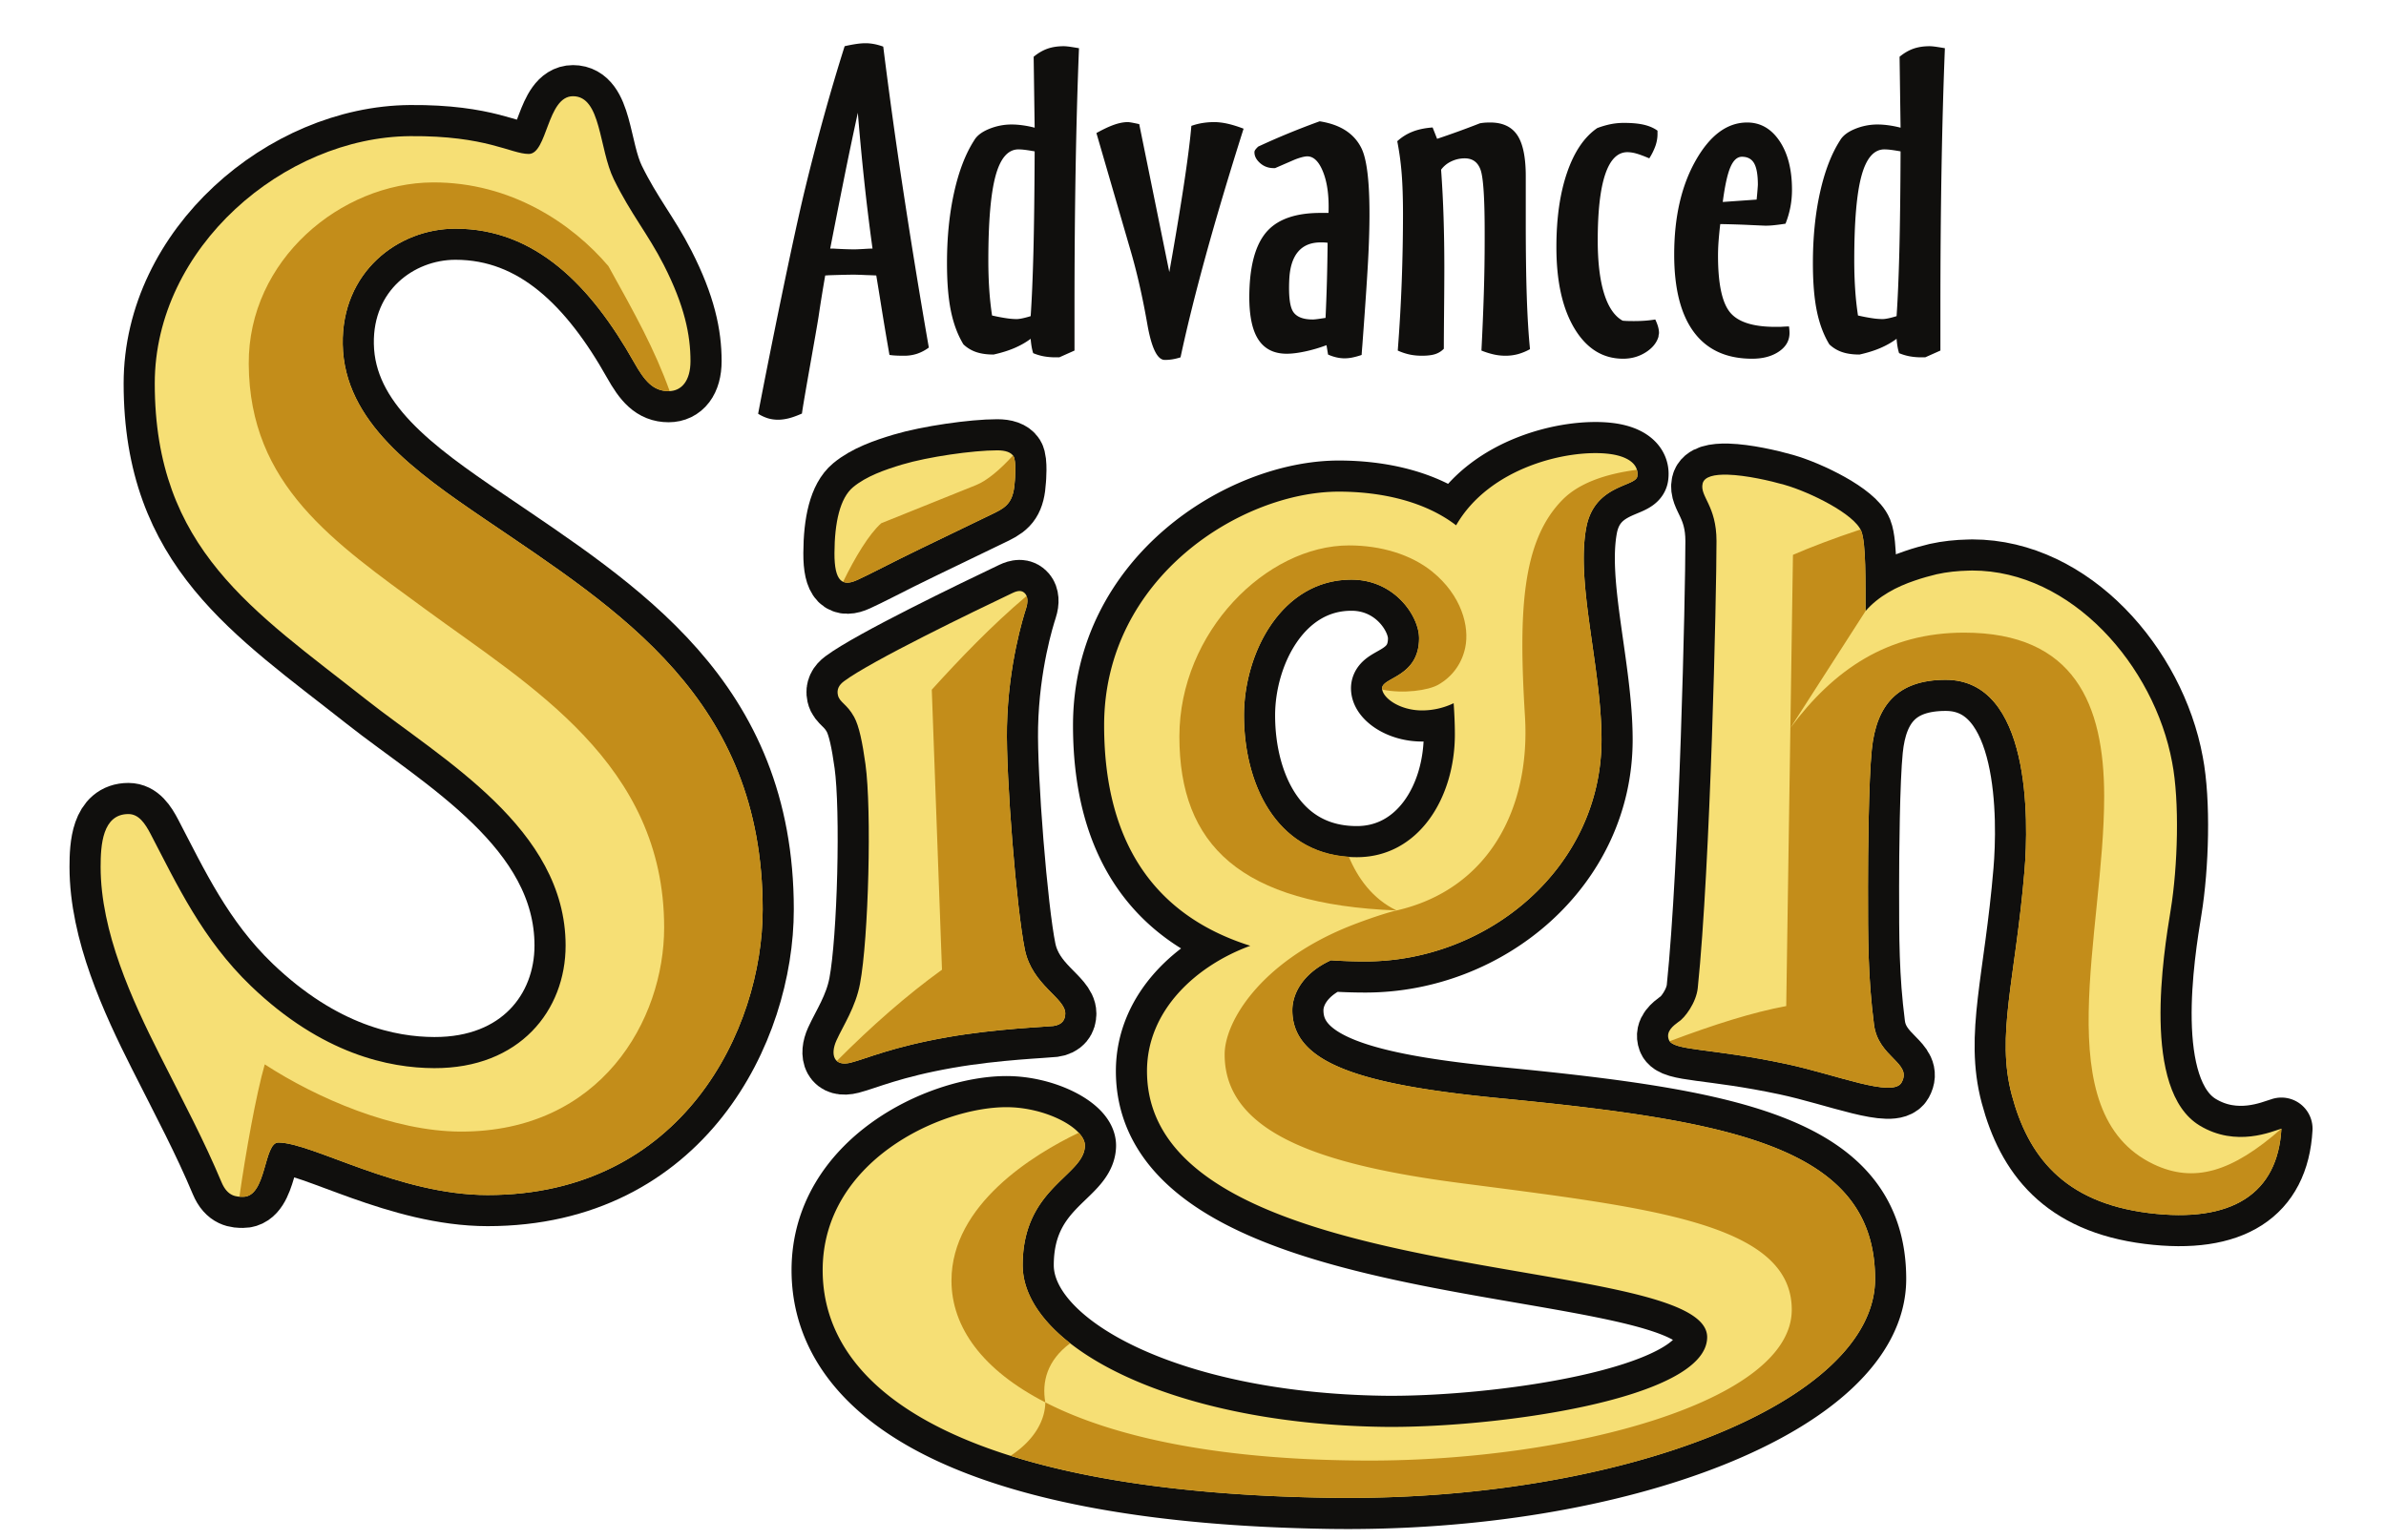
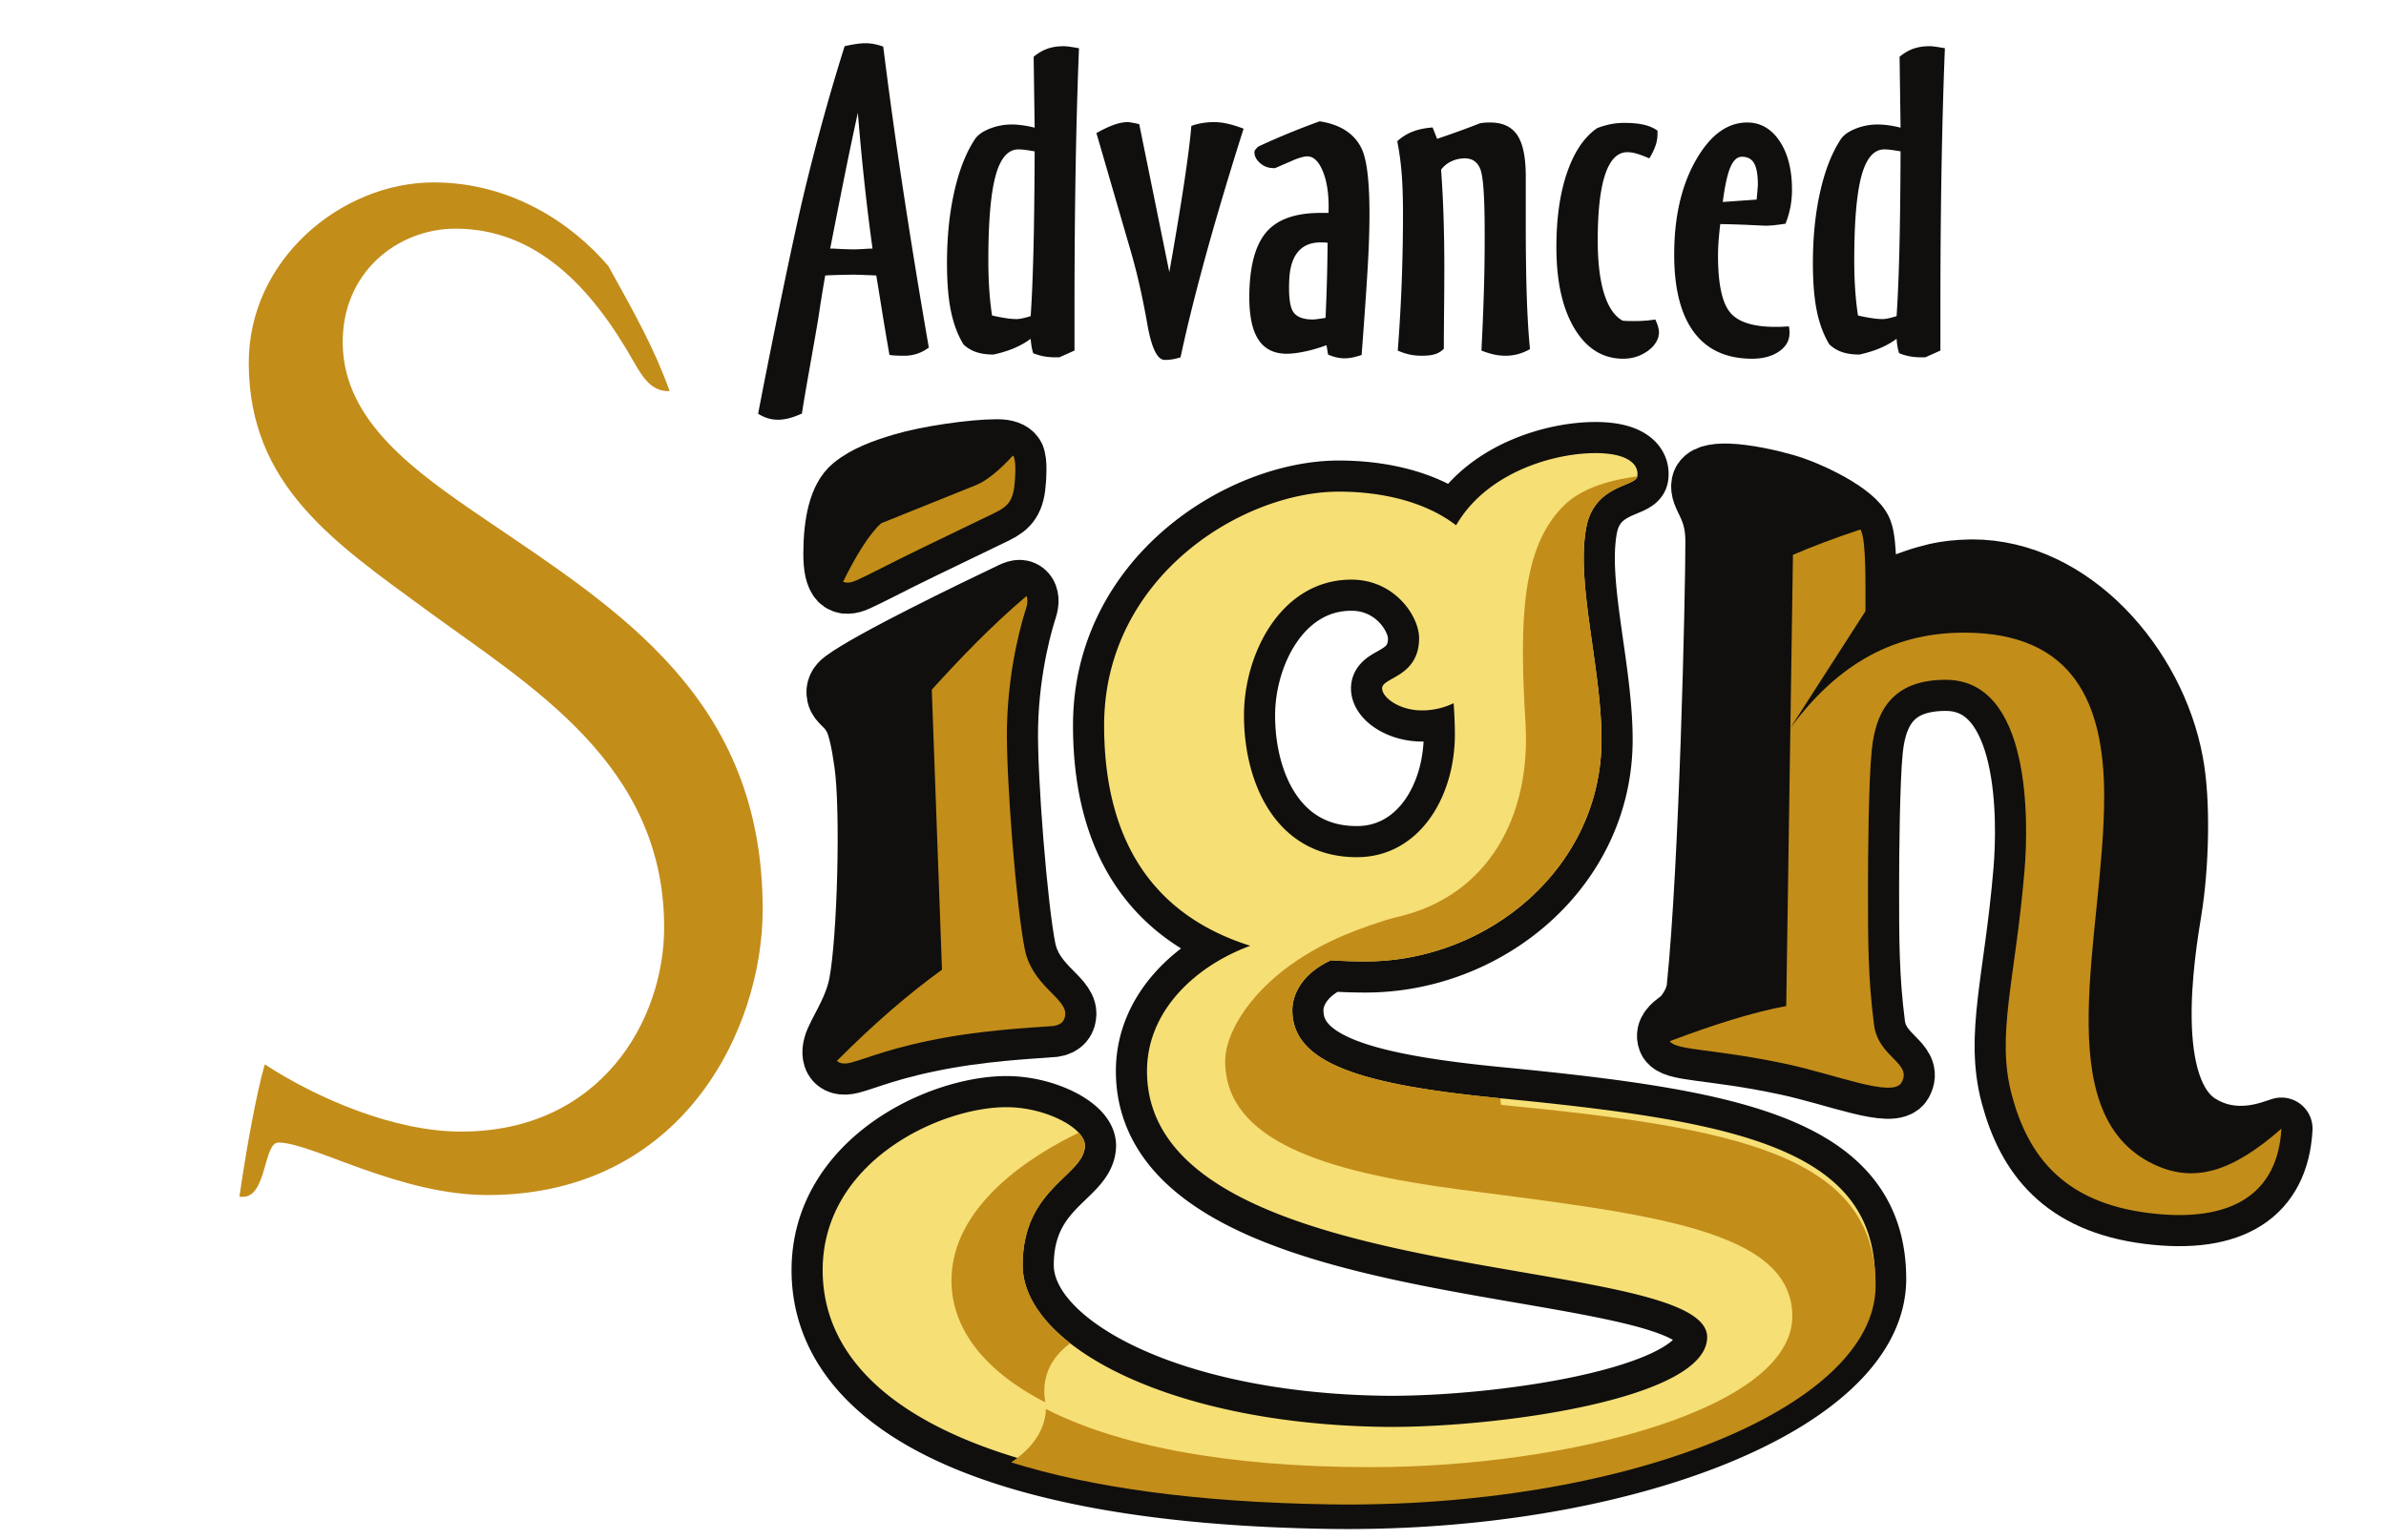
<svg xmlns="http://www.w3.org/2000/svg" height="198" width="306.667">
-   <path d="M19.89 49.303c0 21.265 12.705 29.218 27.147 40.613 9.772 7.71 25.66 16.585 25.66 31.642 0 8.35-5.91 15.8-16.889 15.763-5.776-.017-14.402-1.79-23.526-10.536-6.288-6.031-9.56-13.122-12.912-19.542-.726-1.391-1.537-2.588-2.863-2.588-3.346 0-3.573 3.999-3.573 6.794 0 8.338 4.035 17.104 7.59 24.154 3.124 6.188 5.695 11.006 7.95 16.385.786 1.877 1.95 1.873 2.771 1.873 3.038 0 2.63-6.976 4.529-6.976 4.33 0 15.45 6.75 26.895 6.75 25 0 35.357-21.244 35.357-36.717 0-27.083-18.414-38.417-35.633-50.127-9.004-6.124-18.169-12.548-18.342-22.519-.166-9.263 7.07-14.875 14.49-14.875 10.238 0 17.393 7.291 22.97 17.211 1.333 2.368 2.444 3.677 4.424 3.677 1.68 0 2.813-1.341 2.813-3.861 0-3.363-.762-7.128-3.437-12.37-2.029-3.978-4.22-6.526-6.415-10.997-1.938-3.954-1.603-10.688-5.25-10.688-3.34 0-3.283 7.423-5.688 7.423-2.288 0-5.43-2.368-15.235-2.29-16.207.123-32.832 14.314-32.832 31.8" fill="#100f0d" fill-rule="evenodd" />
-   <path d="M19.89 49.303c0 21.265 12.705 29.218 27.147 40.613 9.772 7.71 25.66 16.585 25.66 31.642 0 8.35-5.91 15.8-16.889 15.763-5.776-.017-14.402-1.79-23.526-10.536-6.288-6.031-9.56-13.122-12.912-19.542-.726-1.391-1.537-2.588-2.863-2.588-3.346 0-3.573 3.999-3.573 6.794 0 8.338 4.035 17.104 7.59 24.154 3.124 6.188 5.695 11.006 7.95 16.385.786 1.877 1.95 1.873 2.771 1.873 3.038 0 2.63-6.976 4.529-6.976 4.33 0 15.45 6.75 26.895 6.75 25 0 35.357-21.244 35.357-36.717 0-27.083-18.414-38.417-35.633-50.127-9.004-6.124-18.169-12.548-18.342-22.519-.166-9.263 7.07-14.875 14.49-14.875 10.238 0 17.393 7.291 22.97 17.211 1.333 2.368 2.444 3.677 4.424 3.677 1.68 0 2.813-1.341 2.813-3.861 0-3.363-.762-7.128-3.437-12.37-2.029-3.978-4.22-6.526-6.415-10.997-1.938-3.954-1.603-10.688-5.25-10.688-3.34 0-3.283 7.423-5.688 7.423-2.288 0-5.43-2.368-15.235-2.29-16.207.123-32.832 14.314-32.832 31.8z" fill="none" stroke="#100f0d" stroke-width="8" stroke-linecap="round" stroke-linejoin="round" />
  <path d="M292.31 145.84l.173-.138c.242-.193.489-.39.742-.6-1.144.325-5.802 2.454-10.517-.406-7.499-4.552-4.632-22.123-3.717-27.705.916-5.582 1.156-13.98.189-18.979-2.29-12.417-12.937-24.665-25.692-24.665-.117 0-.285.002-.481.013-1.354.028-2.783.173-4.098.467-.837.206-1.801.462-2.813.813-2.307.775-4.667 1.999-6.33 3.928-.009-3.641.087-8.717-.543-10.29-.883-2.203-6.578-5.005-9.835-5.94-1.904-.546-4.983-1.245-7.33-1.313-1.698-.049-3.014.234-3.225 1.143-.384 1.665 1.784 2.805 1.784 7.39 0 6.946-.776 41.655-2.41 57.47-.192 1.856-1.66 3.852-2.476 4.342-.656.496-1.647 1.215-1.244 2.298.541 1.459 5.278 1.027 15.069 3.11 6.485 1.38 13.73 4.395 14.848 2.39 1.416-2.541-2.999-3.192-3.543-7.444-.786-6.125-.774-10.974-.774-17.689 0-4.24.081-13.644.488-17.648.584-5.764 3.329-8.979 9.476-8.991 10.973-.024 10.698 18.068 10.152 24.552-1.178 14.027-3.687 21.148-1.627 28.845 2.061 7.698 6.545 13.779 17.592 15.156 10.728 1.34 16.593-2.512 17.057-10.847-.31.265-.612.505-.916.738" fill="#100f0d" fill-rule="evenodd" />
  <path d="M292.31 145.84l.173-.138c.242-.193.489-.39.742-.6-1.144.325-5.802 2.454-10.517-.406-7.499-4.552-4.632-22.123-3.717-27.705.916-5.582 1.156-13.98.189-18.979-2.29-12.417-12.937-24.665-25.692-24.665-.117 0-.285.002-.481.013-1.354.028-2.783.173-4.098.467-.837.206-1.801.462-2.813.813-2.307.775-4.667 1.999-6.33 3.928-.009-3.641.087-8.717-.543-10.29-.883-2.203-6.578-5.005-9.835-5.94-1.904-.546-4.983-1.245-7.33-1.313-1.698-.049-3.014.234-3.225 1.143-.384 1.665 1.784 2.805 1.784 7.39 0 6.946-.776 41.655-2.41 57.47-.192 1.856-1.66 3.852-2.476 4.342-.656.496-1.647 1.215-1.244 2.298.541 1.459 5.278 1.027 15.069 3.11 6.485 1.38 13.73 4.395 14.848 2.39 1.416-2.541-2.999-3.192-3.543-7.444-.786-6.125-.774-10.974-.774-17.689 0-4.24.081-13.644.488-17.648.584-5.764 3.329-8.979 9.476-8.991 10.973-.024 10.698 18.068 10.152 24.552-1.178 14.027-3.687 21.148-1.627 28.845 2.061 7.698 6.545 13.779 17.592 15.156 10.728 1.34 16.593-2.512 17.057-10.847-.31.265-.612.505-.916.738" fill="none" stroke="#100f0d" stroke-width="8" stroke-linecap="round" stroke-linejoin="round" />
  <path d="M115.646 71.848c3.336-1.661 9.327-4.5 12.286-5.955 1.667-.82 2.362-1.592 2.512-4.164 0 0 .216-2.458-.187-3.084-.328-.506-1.03-.749-2.084-.749-3.146 0-8.91.836-12.193 1.817-2.273.68-4.64 1.516-6.327 2.912-1.69 1.399-2.387 4.55-2.402 8.488-.014 3.687 1.052 4.307 2.898 3.464 1.565-.713 3.518-1.744 5.497-2.729" fill="#100f0d" fill-rule="evenodd" />
  <path d="M115.646 71.848c3.336-1.661 9.327-4.5 12.286-5.955 1.667-.82 2.362-1.592 2.512-4.164 0 0 .216-2.458-.187-3.084-.328-.506-1.03-.749-2.084-.749-3.146 0-8.91.836-12.193 1.817-2.273.68-4.64 1.516-6.327 2.912-1.69 1.399-2.387 4.55-2.402 8.488-.014 3.687 1.052 4.307 2.898 3.464 1.565-.713 3.518-1.744 5.497-2.729" fill="none" stroke="#100f0d" stroke-width="8" stroke-linecap="round" stroke-linejoin="round" />
  <path d="M136.916 130.294c0 .803-.387 1.454-1.532 1.61-.777.105-7.336.337-13.565 1.43-7.125 1.25-10.416 2.75-12.454 3.278-1.079.28-1.753.033-2.052-.516-.301-.55-.226-1.403.196-2.339.87-1.922 2.459-4.267 3.027-7.288 1.1-5.818 1.519-22.344.698-28.238-.381-2.738-.81-4.891-1.457-6.064-.93-1.687-1.87-1.85-2.083-2.806-.167-.749.155-1.312.777-1.776 3.49-2.604 16.602-8.94 21.676-11.354.645-.307 1.213-.398 1.63.102.3.36.39 1.007.1 1.894-.35 1.078-2.28 7.182-2.455 15.178-.141 6.543 1.236 23.517 2.3 28.68.47 2.279 1.753 3.821 2.927 5.044 1.19 1.24 2.267 2.151 2.267 3.165" fill="#100f0d" fill-rule="evenodd" />
  <path d="M136.916 130.294c0 .803-.387 1.454-1.532 1.61-.777.105-7.336.337-13.565 1.43-7.125 1.25-10.416 2.75-12.454 3.278-1.079.28-1.753.033-2.052-.516-.301-.55-.226-1.403.196-2.339.87-1.922 2.459-4.267 3.027-7.288 1.1-5.818 1.519-22.344.698-28.238-.381-2.738-.81-4.891-1.457-6.064-.93-1.687-1.87-1.85-2.083-2.806-.167-.749.155-1.312.777-1.776 3.49-2.604 16.602-8.94 21.676-11.354.645-.307 1.213-.398 1.63.102.3.36.39 1.007.1 1.894-.35 1.078-2.28 7.182-2.455 15.178-.141 6.543 1.236 23.517 2.3 28.68.47 2.279 1.753 3.821 2.927 5.044 1.19 1.24 2.267 2.151 2.267 3.165z" fill="none" stroke="#100f0d" stroke-width="8" stroke-linecap="round" stroke-linejoin="round" />
  <path d="M173.695 74.519c5.57 0 8.697 4.712 8.697 7.518 0 5.02-4.753 5.02-4.753 6.452 0 1.168 2.18 2.844 5.141 2.844a9.44 9.44 0 004.056-.928c.097 1.4.155 2.739.155 4.007 0 8.233-4.708 15.789-12.6 15.789-10.22 0-14.504-9.292-14.504-18.232 0-8.005 4.82-17.45 13.808-17.45m19.148 66.677c-17.771-1.724-26.743-4.432-26.743-11.32 0-2.158 1.403-4.8 4.965-6.423 1.44.1 2.918.15 4.438.15 15.782 0 30.337-12.093 30.337-28.5 0-9.248-3.31-20.078-1.964-27.267 1.04-5.563 6.359-5.248 6.561-6.588.244-1.624-1.322-2.647-3.77-2.913-5.222-.571-15.226 1.744-19.516 9.201-4.06-3.123-9.712-4.33-15.078-4.33-12.456 0-30.162 11.011-30.162 30.042 0 15.773 7.118 24.672 18.785 28.343-6.981 2.558-13.275 8.313-13.275 16.11 0 28.45 71.996 23.151 71.996 34.199 0 8.09-27.769 11.756-41.778 11.536-27.618-.434-46.199-10.573-46.199-20.784 0-9.98 7.863-11.432 8.005-15.317.086-2.272-5.009-4.996-10.09-4.996-8.591 0-23.619 7.025-23.619 20.95 0 16.713 20.551 28.566 64.997 29.266 37.623.593 70.268-12.335 70.268-28.126 0-16.927-18.218-20.326-48.158-23.233" fill="#100f0d" fill-rule="evenodd" />
  <path d="M173.695 74.519c5.57 0 8.697 4.712 8.697 7.518 0 5.02-4.753 5.02-4.753 6.452 0 1.168 2.18 2.844 5.141 2.844a9.44 9.44 0 004.056-.928c.097 1.4.155 2.739.155 4.007 0 8.233-4.708 15.789-12.6 15.789-10.22 0-14.504-9.292-14.504-18.232 0-8.005 4.82-17.45 13.808-17.45m19.148 66.677c-17.771-1.724-26.743-4.432-26.743-11.32 0-2.158 1.403-4.8 4.965-6.423 1.44.1 2.918.15 4.438.15 15.782 0 30.337-12.093 30.337-28.5 0-9.248-3.31-20.078-1.964-27.267 1.04-5.563 6.359-5.248 6.561-6.588.244-1.624-1.322-2.647-3.77-2.913-5.222-.571-15.226 1.744-19.516 9.201-4.06-3.123-9.712-4.33-15.078-4.33-12.456 0-30.162 11.011-30.162 30.042 0 15.773 7.118 24.672 18.785 28.343-6.981 2.558-13.275 8.313-13.275 16.11 0 28.45 71.996 23.151 71.996 34.199 0 8.09-27.769 11.756-41.778 11.536-27.618-.434-46.199-10.573-46.199-20.784 0-9.98 7.863-11.432 8.005-15.317.086-2.272-5.009-4.996-10.09-4.996-8.591 0-23.619 7.025-23.619 20.95 0 16.713 20.551 28.566 64.997 29.266 37.623.593 70.268-12.335 70.268-28.126 0-16.927-18.218-20.326-48.158-23.233" fill="none" stroke="#100f0d" stroke-width="8" stroke-linecap="round" stroke-linejoin="round" />
  <path d="M110.256 14.493a523.133 523.133 0 00-1.792 8.554c-.555 2.765-1.143 5.734-1.76 8.91h.383a53.79 53.79 0 002.657.103c.192 0 .619-.017 1.28-.052.491-.033.865-.05 1.12-.05a281.547 281.547 0 01-1.072-8.758c-.309-2.903-.58-5.804-.816-8.707zm3.265-8.501a687.225 687.225 0 002.497 18.027 957.467 957.467 0 003.361 20.665 5.523 5.523 0 01-1.504.793 5.24 5.24 0 01-1.666.256c-.469 0-.842-.008-1.12-.025a8.731 8.731 0 01-.768-.077 425.708 425.708 0 01-1.088-6.478 421.55 421.55 0 00-.608-3.738c-.342-.018-.78-.035-1.312-.051a47.057 47.057 0 00-1.505-.052c-.683 0-1.792.025-3.329.076a4.745 4.745 0 01-.416.027c-.32 1.842-.604 3.593-.848 5.249-.246 1.656-1.993 11.207-2.142 12.504-.662.29-1.232.495-1.713.615-.48.118-.933.178-1.36.178-.448 0-.875-.06-1.28-.178a5.468 5.468 0 01-1.28-.59c1.408-7.39 4.45-22.409 6.03-28.905 1.58-6.495 3.275-12.61 5.09-18.348a19.52 19.52 0 011.536-.293c.427-.06.81-.09 1.152-.09.342 0 .7.034 1.073.103.373.068.773.179 1.2.332M127.508 40.561c.684.154 1.286.27 1.81.346a9.29 9.29 0 001.328.114c.383 0 .97-.118 1.76-.357l.064-.025c.15-2.168.266-4.912.352-8.234.085-3.32.139-7.634.16-12.944-.47-.085-.875-.149-1.216-.192a7.158 7.158 0 00-.864-.064c-1.345 0-2.327 1.135-2.945 3.406-.619 2.27-.928 5.889-.928 10.857 0 1.264.037 2.48.112 3.65.074 1.169.197 2.317.367 3.443zm.193 5.019c-.876 0-1.622-.107-2.24-.32a4.446 4.446 0 01-1.633-.987c-.726-1.193-1.26-2.61-1.6-4.249-.343-1.639-.513-3.704-.513-6.197 0-3.312.304-6.338.913-9.078.608-2.74 1.466-4.972 2.576-6.697.34-.596.976-1.088 1.905-1.47a7.584 7.584 0 012.928-.577c.427 0 .892.034 1.393.102.5.068 1.018.17 1.552.308l-.128-9.118c.577-.477 1.169-.822 1.777-1.036.608-.213 1.306-.321 2.096-.321.129 0 .309.013.545.039.233.026.703.098 1.408.218-.192 4.78-.336 9.948-.432 15.506-.096 5.556-.144 11.509-.144 17.86v5.505l-1.953.87h-.48a8.407 8.407 0 01-1.504-.127 6.639 6.639 0 01-1.376-.41 6.897 6.897 0 01-.177-.704 10.906 10.906 0 01-.144-1.14c-.619.462-1.317.858-2.096 1.191-.78.333-1.67.61-2.673.832M146.421 15.953l3.868 19.026.384-2.176c1.358-7.802 2.174-13.342 2.451-16.62.483-.17.964-.294 1.452-.371a9.467 9.467 0 011.465-.115c.532 0 1.108.068 1.724.204.618.138 1.306.351 2.07.642-1.908 6.025-3.535 11.488-4.88 16.388-1.346 4.9-2.42 9.236-3.223 13.008a7.402 7.402 0 01-1.041.256 6.091 6.091 0 01-.988.077c-.939 0-1.678-1.485-2.214-4.456-.61-3.499-1.317-6.633-2.118-9.397l-4.451-15.314c.888-.494 1.65-.853 2.29-1.074.637-.223 1.222-.334 1.755-.334.171 0 .614.076 1.327.231l.13.025M170.37 40.87c.075-1.589.134-3.18.178-4.777.043-1.596.072-3.222.087-4.878a4.026 4.026 0 00-.351-.039 9.312 9.312 0 00-.543-.012c-1.26 0-2.228.401-2.906 1.203-.678.802-1.054 1.989-1.128 3.56-.1 2.117.069 3.504.506 4.161.439.657 1.276.985 2.514.985.192 0 .568-.042 1.128-.128.213-.033.386-.06.514-.076zm-6.483-19.258h-.192c-.683 0-1.27-.221-1.762-.665-.49-.444-.724-.922-.7-1.435a.543.543 0 01.108-.255c.07-.102.192-.24.372-.41a90.99 90.99 0 013.856-1.69 101.59 101.59 0 014.044-1.562c2.648.41 4.439 1.566 5.374 3.469.933 1.904 1.232 6.424.894 13.559-.112 2.373-.373 6.292-.78 11.754-.048.563-.078.982-.092 1.254a9.485 9.485 0 01-1.2.333 5.137 5.137 0 01-.996.103c-.341 0-.697-.043-1.066-.128a5.55 5.55 0 01-1.055-.359l-.2-1.203c-.912.342-1.827.611-2.743.806-.916.197-1.705.294-2.366.294-1.751 0-3.019-.694-3.807-2.086-.788-1.391-1.112-3.547-.975-6.466.162-3.397.955-5.838 2.379-7.324 1.425-1.485 3.675-2.228 6.748-2.228h1.024c.079-2.116-.148-3.857-.681-5.224-.532-1.365-1.215-2.048-2.047-2.048-.192 0-.445.043-.759.128a7.697 7.697 0 00-.96.334l-2.418 1.049M179.587 18.156a6.27 6.27 0 011.969-1.23c.736-.29 1.595-.469 2.576-.538l.576 1.46a115.728 115.728 0 005.505-1.997c.192-.035.39-.06.592-.078.203-.016.443-.025.722-.025 1.6 0 2.762.543 3.488 1.627.725 1.084 1.088 2.846 1.088 5.286v5.994c0 3.652.042 6.79.128 9.409.085 2.621.224 4.896.416 6.824a7.137 7.137 0 01-1.552.641 6.152 6.152 0 01-1.616.204c-.492 0-.988-.054-1.488-.165a10.248 10.248 0 01-1.586-.5c.128-2.475.23-4.89.304-7.247a218.3 218.3 0 00.112-6.913v-1.101c0-4.336-.176-6.995-.528-7.976-.352-.983-1.029-1.474-2.032-1.474-.62 0-1.201.134-1.745.398a3.38 3.38 0 00-1.296 1.062c.15 2.066.256 4.135.32 6.21.064 2.074.096 4.186.096 6.337 0 1.332-.01 3.163-.032 5.493-.021 2.331-.032 3.991-.032 4.982-.32.322-.693.554-1.12.69-.427.136-.992.204-1.697.204-.555 0-1.078-.05-1.568-.153a7.574 7.574 0 01-1.536-.512c.234-3.037.405-6.017.512-8.937.106-2.919.16-5.795.16-8.628 0-2.084-.059-3.838-.176-5.263a36.613 36.613 0 00-.56-4.084M213.164 43.276c-.236.803-.784 1.476-1.65 2.023-.863.546-1.829.818-2.895.818-2.604 0-4.684-1.288-6.243-3.865-1.557-2.579-2.336-6.07-2.336-10.473 0-3.739.459-6.94 1.377-9.603.916-2.664 2.208-4.567 3.872-5.71a11.447 11.447 0 011.712-.5 8.656 8.656 0 011.746-.166c1.024 0 1.877.081 2.56.243.682.162 1.258.414 1.728.754v.462c0 .478-.086.969-.256 1.473a7.914 7.914 0 01-.8 1.625c-.726-.308-1.291-.516-1.696-.626a4.232 4.232 0 00-1.12-.167c-1.26 0-2.21.952-2.85 2.855-.64 1.904-.96 4.733-.96 8.489 0 2.8.272 5.075.816 6.824.544 1.75 1.339 2.916 2.386 3.495.148.017.33.03.544.038.212.008.512.014.896.014.533 0 1.024-.018 1.472-.052.449-.034.874-.086 1.281-.154.17.359.292.679.367.96.076.282.112.543.112.782 0 .034-.01.102-.032.204s-.031.189-.031.257M225.775 25.659c.042-.394.08-.799.112-1.216.032-.419.048-.646.048-.68 0-1.28-.16-2.202-.48-2.766-.32-.562-.844-.844-1.568-.844-.599 0-1.088.439-1.472 1.319-.386.879-.716 2.377-.994 4.493zm4.161 16.31c.021.154.036.3.048.436.01.136.016.274.016.41 0 .973-.453 1.766-1.361 2.381-.907.615-2.054.921-3.44.921-3.287 0-5.778-1.134-7.475-3.405-1.696-2.27-2.544-5.599-2.544-9.985 0-4.815.923-8.848 2.768-12.1 1.847-3.252 4.05-4.879 6.61-4.879 1.707 0 3.094.795 4.162 2.381 1.067 1.588 1.6 3.679 1.6 6.275 0 .768-.07 1.51-.208 2.227-.14.717-.347 1.426-.624 2.126-.555.086-1.036.15-1.44.191-.407.044-.78.064-1.121.064-.086 0-.774-.03-2.064-.088a117.1 117.1 0 00-3.762-.116 49.381 49.381 0 00-.24 2.535 27.335 27.335 0 00-.048 1.537c0 3.568.507 5.983 1.52 7.247 1.014 1.262 2.962 1.894 5.842 1.894h.641c.512-.034.885-.052 1.12-.052M238.803 40.561c.682.154 1.285.27 1.808.346a9.29 9.29 0 001.329.114c.383 0 .97-.118 1.76-.357l.064-.025c.15-2.168.265-4.912.352-8.234.084-3.32.139-7.634.16-12.944-.47-.085-.876-.149-1.217-.192a7.14 7.14 0 00-.864-.064c-1.344 0-2.326 1.135-2.944 3.406-.619 2.27-.928 5.889-.928 10.857 0 1.264.037 2.48.112 3.65.073 1.169.197 2.317.368 3.443zm.192 5.019c-.876 0-1.623-.107-2.242-.32a4.447 4.447 0 01-1.632-.987c-.725-1.193-1.26-2.61-1.6-4.249-.342-1.639-.513-3.704-.513-6.197 0-3.312.304-6.338.913-9.078.608-2.74 1.467-4.972 2.576-6.697.342-.596.976-1.088 1.906-1.47a7.583 7.583 0 012.928-.577c.426 0 .892.034 1.392.102.501.068 1.02.17 1.553.308l-.128-9.118c.576-.477 1.168-.822 1.776-1.036.608-.213 1.307-.321 2.097-.321.128 0 .31.013.544.039.235.026.704.098 1.408.218-.192 4.78-.336 9.948-.432 15.506-.096 5.556-.144 11.509-.144 17.86v5.505l-1.953.87h-.48a8.407 8.407 0 01-1.504-.127 6.675 6.675 0 01-1.376-.41 7.124 7.124 0 01-.176-.704 10.6 10.6 0 01-.144-1.14c-.62.462-1.319.858-2.097 1.191-.779.333-1.67.61-2.672.832" fill="#100f0d" />
-   <path d="M67.958 19.792c-2.288 0-5.43-2.368-15.235-2.29-16.207.123-32.832 14.314-32.832 31.8 0 21.266 12.704 29.22 27.146 40.614 9.772 7.71 25.66 16.585 25.66 31.642 0 8.35-5.91 15.8-16.889 15.763-5.776-.017-14.402-1.79-23.526-10.536-6.288-6.031-9.56-13.122-12.912-19.542-.726-1.391-1.537-2.588-2.863-2.588-3.346 0-3.573 3.999-3.573 6.794 0 8.338 4.035 17.104 7.59 24.154 3.124 6.188 5.695 11.006 7.95 16.385.786 1.877 1.95 1.873 2.771 1.873 3.038 0 2.63-6.976 4.529-6.976 4.33 0 15.45 6.75 26.895 6.75 25 0 35.357-21.244 35.357-36.717 0-27.083-18.414-38.417-35.633-50.127-9.004-6.124-18.169-12.548-18.342-22.519-.166-9.263 7.07-14.875 14.49-14.875 10.238 0 17.388 7.294 22.97 17.211 1.333 2.368 2.444 3.677 4.424 3.677 1.68 0 2.813-1.341 2.813-3.861 0-3.363-.762-7.128-3.437-12.37-2.029-3.978-4.22-6.526-6.415-10.997-1.938-3.954-1.603-10.688-5.25-10.688-3.34 0-3.283 7.423-5.688 7.423M292.31 145.84l.173-.138c.242-.193.489-.39.742-.6-1.144.325-5.802 2.454-10.517-.406-7.499-4.552-4.632-22.123-3.717-27.705.916-5.582 1.156-13.98.189-18.979-2.29-12.417-12.937-24.665-25.692-24.665-.117 0-.285.002-.481.013-1.354.028-2.783.173-4.098.467-.837.206-1.801.462-2.813.813-2.307.775-4.667 1.999-6.33 3.928-.009-3.641.087-8.717-.543-10.29-.883-2.203-6.578-5.005-9.835-5.94-1.904-.546-4.983-1.245-7.33-1.313-1.698-.049-3.014.234-3.225 1.143-.384 1.665 1.784 2.805 1.784 7.39 0 6.946-.776 41.655-2.41 57.47-.192 1.856-1.66 3.852-2.476 4.342-.656.496-1.647 1.215-1.244 2.298.541 1.459 5.278 1.027 15.069 3.11 6.485 1.38 13.73 4.395 14.848 2.39 1.416-2.541-2.999-3.192-3.543-7.444-.786-6.125-.774-10.974-.774-17.689 0-4.24.081-13.644.488-17.648.584-5.764 3.329-8.979 9.476-8.991 10.973-.024 10.698 18.068 10.152 24.552-1.178 14.027-3.687 21.148-1.627 28.845 2.061 7.698 6.545 13.779 17.592 15.156 10.728 1.34 16.593-2.512 17.057-10.847-.31.265-.612.505-.916.738M115.646 71.848c3.336-1.661 9.327-4.5 12.286-5.955 1.667-.82 2.362-1.592 2.512-4.164 0 0 .216-2.458-.187-3.084-.328-.506-1.03-.749-2.084-.749-3.146 0-8.91.836-12.193 1.817-2.273.68-4.64 1.516-6.327 2.912-1.69 1.399-2.387 4.55-2.402 8.488-.014 3.687 1.052 4.307 2.898 3.464 1.565-.713 3.518-1.744 5.497-2.729M136.916 130.294c0 .803-.387 1.454-1.532 1.61-.777.105-7.336.337-13.565 1.43-7.125 1.25-10.416 2.75-12.454 3.278-1.079.28-1.753.033-2.052-.516-.301-.55-.226-1.403.196-2.339.87-1.922 2.459-4.267 3.027-7.288 1.1-5.818 1.519-22.344.698-28.238-.381-2.738-.81-4.891-1.457-6.064-.93-1.687-1.87-1.85-2.083-2.806-.167-.749.155-1.312.777-1.776 3.49-2.604 16.602-8.94 21.676-11.354.645-.307 1.213-.398 1.63.102.3.36.39 1.007.1 1.894-.35 1.078-2.28 7.182-2.455 15.178-.141 6.543 1.236 23.517 2.3 28.68.47 2.279 1.753 3.821 2.927 5.044 1.19 1.24 2.267 2.151 2.267 3.165" fill="#f6df75" fill-rule="evenodd" />
  <path d="M173.695 74.519c5.57 0 8.697 4.712 8.697 7.518 0 5.02-4.753 5.02-4.753 6.452 0 1.168 2.18 2.844 5.141 2.844a9.44 9.44 0 004.056-.928c.097 1.4.155 2.739.155 4.007 0 8.233-4.708 15.789-12.6 15.789-10.22 0-14.504-9.292-14.504-18.232 0-8.005 4.82-17.45 13.808-17.45m19.148 66.677c-17.771-1.724-26.743-4.432-26.743-11.32 0-2.158 1.403-4.8 4.965-6.423 1.44.1 2.918.15 4.438.15 15.782 0 30.337-12.093 30.337-28.5 0-9.248-3.31-20.078-1.964-27.267 1.04-5.563 6.359-5.248 6.561-6.588.244-1.624-1.322-2.647-3.77-2.913-5.222-.571-15.226 1.744-19.516 9.201-4.06-3.123-9.712-4.33-15.078-4.33-12.456 0-30.162 11.011-30.162 30.042 0 15.773 7.118 24.672 18.785 28.343-6.981 2.558-13.275 8.313-13.275 16.11 0 28.45 71.996 23.151 71.996 34.199 0 8.09-27.769 11.756-41.778 11.536-27.618-.434-46.199-10.573-46.199-20.784 0-9.98 7.863-11.432 8.005-15.317.086-2.272-5.009-4.996-10.09-4.996-8.591 0-23.619 7.025-23.619 20.95 0 16.713 20.551 28.566 64.997 29.266 37.623.593 70.268-12.335 70.268-28.126 0-16.927-18.218-20.326-48.158-23.233" fill="#f6df75" fill-rule="evenodd" />
  <path d="M131.722 122.085c-1.064-5.163-2.441-22.137-2.3-28.68.175-7.996 2.105-14.1 2.456-15.178.224-.69.215-1.23.062-1.607-4.557 3.863-8.588 8.088-12.18 12.047l1.31 36.001c-4.519 3.269-8.955 7.158-13.51 11.723.362.326.953.442 1.805.221 2.038-.528 5.329-2.028 12.454-3.279 6.229-1.092 12.788-1.324 13.565-1.43 1.145-.155 1.532-.806 1.532-1.609 0-1.014-1.077-1.925-2.267-3.165-1.174-1.223-2.457-2.765-2.927-5.044M130.182 58.568c-1.596 1.77-3.312 3.223-4.723 3.792l-12.195 4.908c-1.566 1.38-3.349 4.353-4.9 7.52.466.215 1.064.119 1.785-.21 1.565-.714 3.518-1.745 5.497-2.73 3.336-1.661 9.327-4.5 12.286-5.955 1.667-.82 2.362-1.592 2.512-4.164 0 0 .216-2.458-.187-3.084-.02-.029-.053-.049-.075-.077M276.779 149.667c-13.77-6.586-6.315-29.779-6.334-47.334-.013-11.766-3.82-21-18-21-9.833 0-16.75 4.75-22.332 12.251l-.533 35.757c-4.303.8-9.168 2.334-14.979 4.518.896 1.227 5.627.934 14.955 2.92 6.485 1.38 13.73 4.394 14.848 2.39 1.416-2.542-2.999-3.193-3.543-7.445-.786-6.125-.774-10.974-.774-17.689 0-4.24.081-13.644.488-17.648.584-5.764 3.329-8.979 9.476-8.991 10.973-.024 10.698 18.068 10.152 24.552-1.178 14.027-3.687 21.148-1.627 28.845 2.061 7.698 6.545 13.779 17.592 15.156 10.728 1.34 16.593-2.512 17.057-10.847-6.366 5.598-11.248 7.051-16.446 4.565M230.113 93.584l9.654-15.017-.002.001c-.008-3.641.088-8.717-.542-10.29-.027-.067-.072-.138-.11-.207-3.388 1.128-6.482 2.306-8.668 3.262l-.332 22.251M230.113 93.584zM62.393 66.79c-9.004-6.123-18.169-12.547-18.342-22.518-.166-9.263 7.07-14.875 14.49-14.875 10.238 0 17.388 7.294 22.97 17.211 1.333 2.368 2.444 3.677 4.424 3.677.046 0 .087-.012.133-.013-1.954-5.42-4.426-9.853-7.866-16.052-4.646-5.479-12.548-10.81-22.57-10.77-11.813.06-23.744 9.963-23.661 23.338.086 15.617 10.943 22.912 22.745 31.565 13.407 9.832 30.646 19.815 30.646 40.885 0 11.91-8.134 26.258-26.124 26.24-8.61-.009-18.483-4.269-25.21-8.643-1.125 3.909-2.458 11.428-3.256 17.013.165.01.326.013.473.013 3.038 0 2.63-6.976 4.529-6.976 4.33 0 15.45 6.75 26.895 6.75 25 0 35.357-21.244 35.357-36.717 0-27.083-18.414-38.417-35.633-50.127" fill="#c38d1a" />
-   <path d="M173.364 110.141c-9.47-.612-13.477-9.542-13.477-18.172 0-8.005 4.82-17.45 13.808-17.45 5.57 0 8.697 4.712 8.697 7.518 0 5.02-4.753 5.02-4.753 6.452 0 .055.028.115.037.171 2.717.55 5.885.104 7.181-.632 1.703-.968 3.002-2.597 3.462-4.752.585-2.739-.486-6.747-4.235-9.787-2.748-2.225-6.639-3.37-10.683-3.37-10.64 0-21.817 11.157-21.817 24.573 0 13.923 7.825 21.58 27.921 22.357-3.128-1.491-5.038-4.247-6.141-6.908" fill="#c38d1a" fill-rule="evenodd" />
-   <path d="M192.843 141.196c-17.771-1.724-26.743-4.432-26.743-11.32 0-2.158 1.403-4.8 4.965-6.423 1.44.1 2.918.15 4.438.15 15.782 0 30.337-12.093 30.337-28.5 0-9.248-3.31-20.078-1.964-27.267 1.04-5.563 6.359-5.248 6.561-6.588a1.956 1.956 0 00-.068-.847c-4.101.532-7.465 1.74-9.545 3.852-5.27 5.351-5.641 14.492-4.824 27.83.728 11.878-4.675 22.245-16.495 24.966-1.824.42-4.974 1.57-6.517 2.209-11.024 4.572-15.587 12.095-15.587 16.3 0 10.228 12.752 14.244 30.19 16.525 24.072 3.148 42.7 5.056 42.7 16.293 0 11.85-28.594 19.395-54.212 19.395-18.854 0-32.774-2.885-41.726-7.482-.026 2.121-1.204 4.716-4.46 6.866 10.214 3.208 23.754 5.13 40.84 5.4 37.623.593 70.268-12.335 70.268-28.126 0-16.927-18.218-20.326-48.158-23.233" fill="#c38d1a" />
+   <path d="M192.843 141.196c-17.771-1.724-26.743-4.432-26.743-11.32 0-2.158 1.403-4.8 4.965-6.423 1.44.1 2.918.15 4.438.15 15.782 0 30.337-12.093 30.337-28.5 0-9.248-3.31-20.078-1.964-27.267 1.04-5.563 6.359-5.248 6.561-6.588c-4.101.532-7.465 1.74-9.545 3.852-5.27 5.351-5.641 14.492-4.824 27.83.728 11.878-4.675 22.245-16.495 24.966-1.824.42-4.974 1.57-6.517 2.209-11.024 4.572-15.587 12.095-15.587 16.3 0 10.228 12.752 14.244 30.19 16.525 24.072 3.148 42.7 5.056 42.7 16.293 0 11.85-28.594 19.395-54.212 19.395-18.854 0-32.774-2.885-41.726-7.482-.026 2.121-1.204 4.716-4.46 6.866 10.214 3.208 23.754 5.13 40.84 5.4 37.623.593 70.268-12.335 70.268-28.126 0-16.927-18.218-20.326-48.158-23.233" fill="#c38d1a" />
  <path d="M122.29 164.628c0 6.039 4.035 11.539 12.063 15.661-.468-2.644.238-5.401 3.195-7.597-3.943-3.084-6.108-6.557-6.108-10.04 0-9.98 7.863-11.432 8.005-15.317.022-.558-.273-1.142-.798-1.707-5.788 2.767-16.356 9.228-16.356 19" fill="#c38d1a" />
</svg>